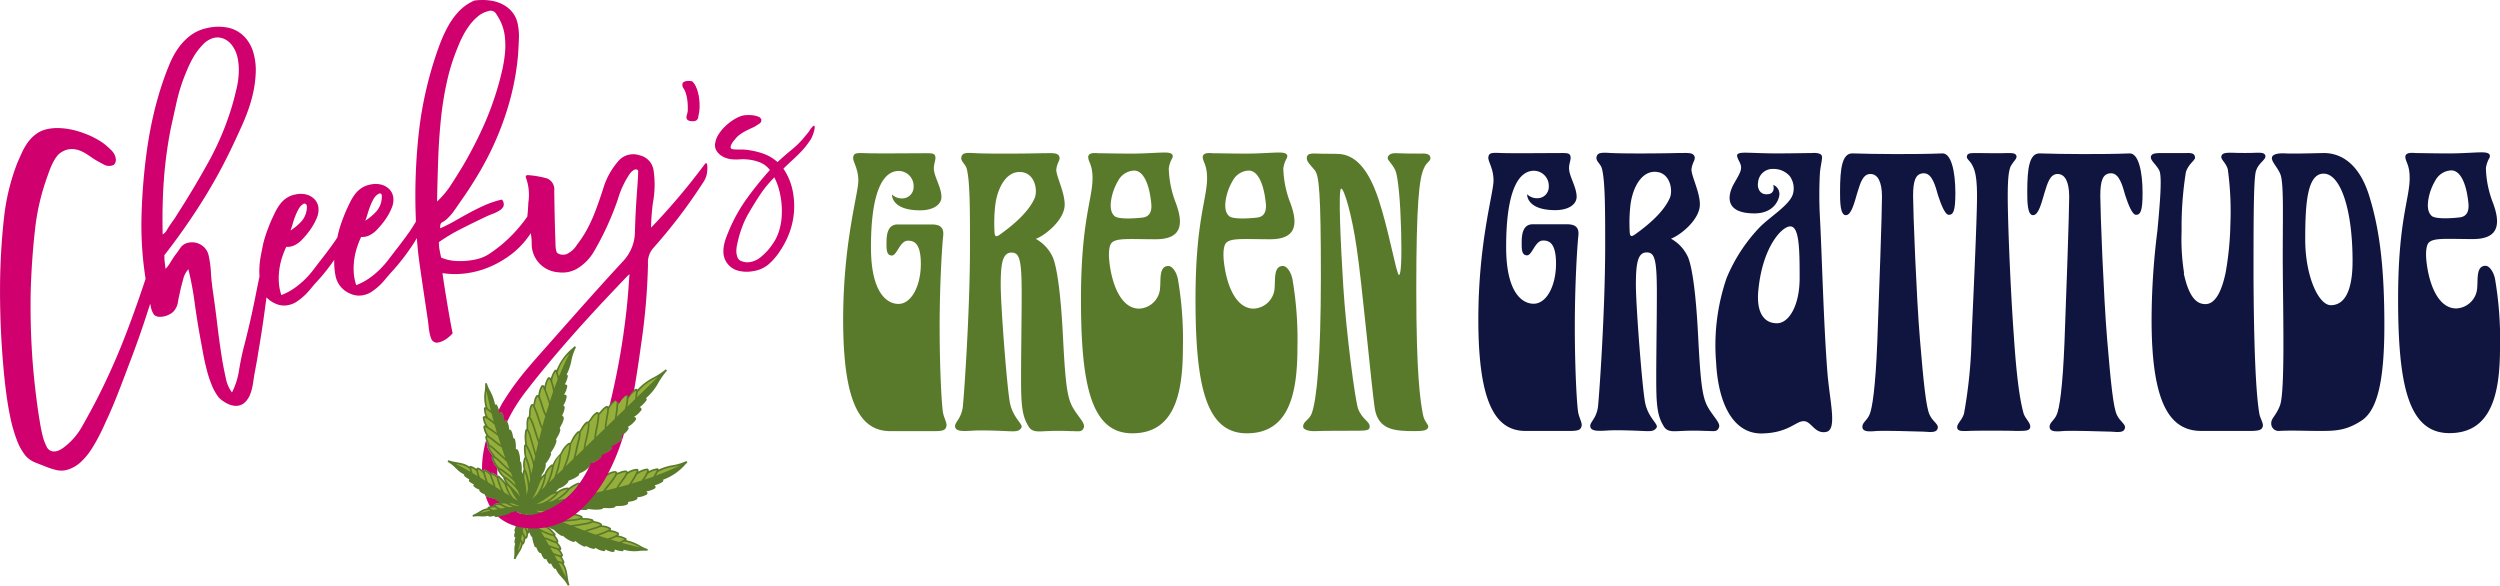
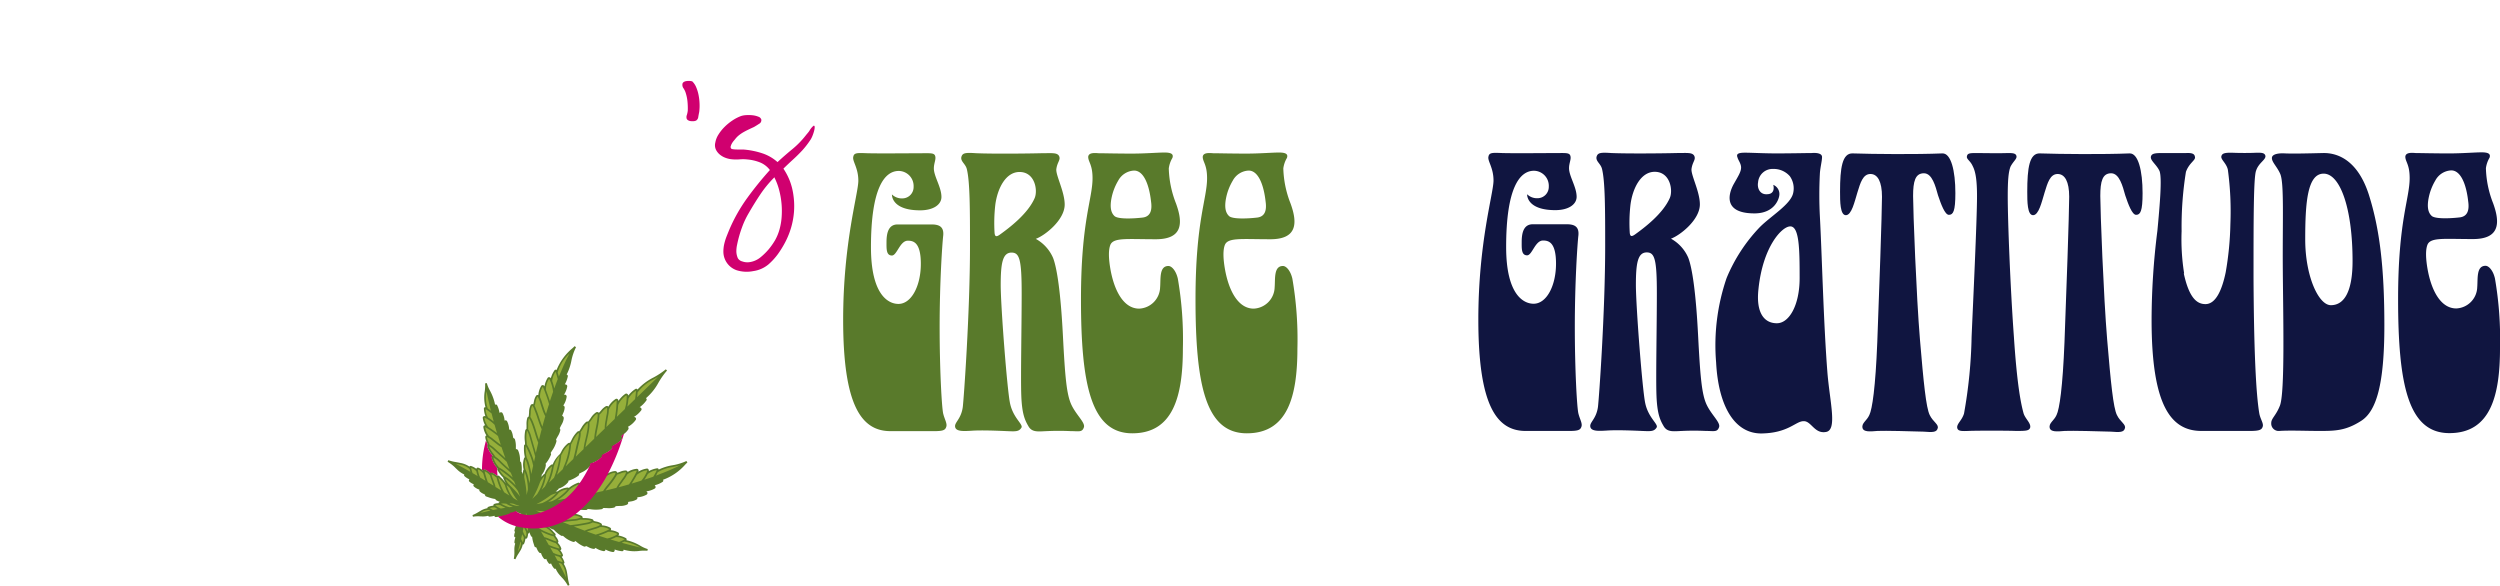
<svg xmlns="http://www.w3.org/2000/svg" id="Group_6390" data-name="Group 6390" width="473.883" height="111.039" viewBox="0 0 473.883 111.039">
  <defs>
    <clipPath id="clip-path">
      <rect id="Rectangle_706" data-name="Rectangle 706" width="473.883" height="111.039" fill="none" />
    </clipPath>
  </defs>
  <g id="Group_6390-2" data-name="Group 6390" clip-path="url(#clip-path)">
    <path id="Path_12699" data-name="Path 12699" d="M153.476,27.06c1.918.069,9.179,0,10.617,0s2.123-.068,2.261.617c.137.616-.274,1.3-.274,2.26,0,1.507,1.438,3.563,1.438,5.411,0,1.439-1.507,2.535-4.042,2.535-4.726,0-5.344-2.192-5.344-3.014a2.669,2.669,0,0,0,1.987.754,2.144,2.144,0,0,0,2.123-2.192,2.859,2.859,0,0,0-2.808-3.014c-2.672,0-5.275,3.151-5.275,14.453,0,9.043,3.288,10.755,5.206,10.755,2.466,0,4.247-3.425,4.247-7.6,0-4.11-1.438-4.384-2.466-4.384-1.507,0-2.055,2.808-3.014,2.808-1.1,0-1.027-1.3-1.027-2.534,0-2.192.617-3.357,2.123-3.357H165.6c1.37,0,2.4.342,2.261,2.055-.206,1.782-.685,9.111-.685,17.331s.411,15.481.685,16.508c.274,1.1.822,1.917.547,2.534-.205.616-.754.754-2.328.754h-8.22c-5.548,0-8.973-4.932-8.973-21.1,0-14.658,2.877-23.906,2.877-26.371s-1.165-3.7-.96-4.521c.137-.821.822-.752,2.672-.685" transform="translate(10.935 1.985)" fill="#597a2b" />
    <path id="Path_12700" data-name="Path 12700" d="M193.057,79.052c-.343.959-.96.685-2.535.685-1.575-.069-2.877-.069-4.453,0-1.643.069-2.808.274-3.493-.891s-1.232-2.328-1.37-5.754c-.137-3.357.069-13.014.069-19.454s-.411-7.741-1.918-7.741c-1.712,0-2.056,2.056-2.056,6.165,0,3.974,1.233,20.071,1.782,22.468.616,2.808,2.6,3.973,2.123,4.589-.48.754-1.165.686-2.809.617-1.575-.069-4.794-.206-6.644-.069-1.3.069-2.877.205-3.083-.685s1.1-1.438,1.438-3.768c.206-1.643,1.371-18.083,1.371-30.481,0-6.919,0-12.331-.617-14.728-.274-.959-1.165-1.37-1.027-2.192.206-.822.754-.891,2.809-.754,3.219.137,9.864.069,12.4,0,1.987,0,2.878-.137,3.288.48.411.754-.274,1.1-.479,2.466-.206,1.1,1.575,4.315,1.575,6.781,0,2.946-3.767,5.891-5.48,6.507a7.535,7.535,0,0,1,3.288,3.631c.755,1.986,1.439,6.644,1.851,14.59.41,7.877.685,11.3,1.643,13.288s2.672,3.357,2.329,4.248m-9.316-43.5c.616-1.438.069-4.932-2.877-4.932-2.6,0-4.179,3.083-4.59,6.233a30.252,30.252,0,0,0-.136,5.343c.068.617.274.823,1.027.275,1.712-1.233,5.275-3.9,6.576-6.918" transform="translate(12.386 1.983)" fill="#597a2b" />
    <path id="Path_12701" data-name="Path 12701" d="M210.2,64.056c0,9.11-1.85,16.1-9.59,16.1s-9.726-8.973-9.726-25.413c0-14.864,2.192-18.974,2.192-22.947,0-2.6-.822-3.083-.822-4.042.069-.822,1.165-.754,1.987-.685,1.027,0,3.493.068,6.3.068,2.467,0,4.932-.205,6.165-.205s1.782.274,1.507,1.027a5.231,5.231,0,0,0-.685,1.987,19.394,19.394,0,0,0,1.37,6.645c1.371,3.767,1.233,6.781-3.835,6.781-5.274,0-7.877-.342-8.562.96-.48,1.027-.343,2.876-.069,4.52.685,4.11,2.466,7.672,5.48,7.672a4.16,4.16,0,0,0,3.973-4.042c.136-1.575-.206-4.042,1.576-4.042.616,0,1.437.891,1.781,2.4a67.539,67.539,0,0,1,.959,13.219M196.633,35.767c-.205,1.232-.205,2.466.616,3.219.685.616,3.631.48,5.344.274,1.576-.205,1.781-1.575,1.576-3.014-.344-3.151-1.371-5.891-3.22-5.891a3.6,3.6,0,0,0-3.014,1.919,10.35,10.35,0,0,0-1.3,3.493" transform="translate(14.019 1.978)" fill="#597a2b" />
    <path id="Path_12702" data-name="Path 12702" d="M230.425,64.056c0,9.11-1.85,16.1-9.59,16.1s-9.726-8.973-9.726-25.413c0-14.864,2.192-18.974,2.192-22.947,0-2.6-.822-3.083-.822-4.042.069-.822,1.165-.754,1.987-.685,1.027,0,3.493.068,6.3.068,2.467,0,4.932-.205,6.165-.205s1.782.274,1.507,1.027a5.231,5.231,0,0,0-.685,1.987,19.394,19.394,0,0,0,1.37,6.645c1.371,3.767,1.233,6.781-3.835,6.781-5.274,0-7.877-.342-8.562.96-.48,1.027-.344,2.876-.069,4.52.685,4.11,2.466,7.672,5.48,7.672a4.16,4.16,0,0,0,3.973-4.042c.136-1.575-.206-4.042,1.576-4.042.616,0,1.437.891,1.781,2.4a67.538,67.538,0,0,1,.959,13.219M216.862,35.767c-.205,1.232-.205,2.466.616,3.219.685.616,3.631.48,5.344.274,1.576-.205,1.781-1.575,1.576-3.014-.344-3.151-1.371-5.891-3.22-5.891a3.6,3.6,0,0,0-3.014,1.919,10.35,10.35,0,0,0-1.3,3.493" transform="translate(15.504 1.978)" fill="#597a2b" />
-     <path id="Path_12703" data-name="Path 12703" d="M232.867,27.126c1.232.069,2.739,0,3.973.069,3.014.136,5.549,2.6,7.535,8.494,1.987,5.959,3.425,14.384,3.9,14.453.411,0,.549-3.219.411-8.494s-.547-10.069-1.1-11.37c-.752-1.508-1.575-1.919-1.438-2.4.069-.411.48-.89,1.645-.822,1.438.069,2.877.069,4.521.069,1.1-.069,1.848.069,1.917.754.137.685-.752.822-1.232,2.055-.891,1.918-1.439,6.713-1.439,22.947s.755,20.961,1.233,23.564c.274,1.645,1.165,1.986,1.027,2.534s-.685.754-2.466.754c-3.768,0-6.987-.137-7.672-4.315-.616-4.179-2.466-24.249-3.424-30.414-.891-6.233-2.4-11.371-2.947-11.234-.547.068-.136,9.8.411,18.563s2.261,21.714,2.809,23.152c.754,2.056,2.26,2.4,2.192,3.425,0,.547-.342.754-2.192.754-1.781,0-6.576,0-8.014.069-1.507.069-2.4-.342-2.4-.822-.069-1.027,1.165-1.233,1.645-2.6.891-2.466,1.712-10.069,1.712-25.893,0-15.891-.342-19.179-1.165-20.138-.752-.96-1.576-1.576-1.507-2.4.069-.754.822-.822,2.056-.754" transform="translate(16.901 1.987)" fill="#597a2b" />
    <path id="Path_12704" data-name="Path 12704" d="M265.64,27.028c1.918.069,9.179,0,10.617,0s2.123-.068,2.261.617c.137.616-.274,1.3-.274,2.26,0,1.507,1.438,3.563,1.438,5.411,0,1.439-1.507,2.535-4.042,2.535-4.726,0-5.344-2.192-5.344-3.014a2.668,2.668,0,0,0,1.987.754,2.144,2.144,0,0,0,2.123-2.192,2.859,2.859,0,0,0-2.808-3.014c-2.672,0-5.275,3.151-5.275,14.453,0,9.043,3.288,10.755,5.206,10.755,2.466,0,4.247-3.425,4.247-7.6,0-4.11-1.438-4.384-2.466-4.384-1.507,0-2.055,2.808-3.014,2.808-1.1,0-1.027-1.3-1.027-2.534,0-2.192.617-3.357,2.123-3.357h6.371c1.37,0,2.4.342,2.261,2.055-.206,1.782-.685,9.111-.685,17.331s.411,15.481.685,16.508c.274,1.1.822,1.917.547,2.534-.205.616-.754.754-2.328.754h-8.22c-5.548,0-8.973-4.932-8.973-21.1,0-14.658,2.877-23.906,2.877-26.371s-1.165-3.7-.96-4.521c.137-.821.822-.752,2.672-.685" transform="translate(19.172 1.982)" fill="#101540" />
    <path id="Path_12705" data-name="Path 12705" d="M305.221,79.02c-.344.959-.96.685-2.535.685-1.575-.069-2.877-.069-4.453,0-1.643.069-2.808.274-3.493-.891s-1.232-2.328-1.37-5.754c-.137-3.357.069-13.014.069-19.454s-.411-7.741-1.918-7.741c-1.712,0-2.056,2.056-2.056,6.165,0,3.974,1.233,20.071,1.782,22.468.616,2.808,2.6,3.973,2.123,4.589-.48.754-1.165.686-2.809.617-1.575-.069-4.794-.206-6.644-.069-1.3.069-2.877.205-3.083-.685s1.1-1.438,1.438-3.768c.206-1.643,1.371-18.083,1.371-30.481,0-6.919,0-12.331-.617-14.728-.274-.959-1.165-1.37-1.027-2.192.206-.822.754-.891,2.809-.754,3.219.137,9.864.069,12.4,0,1.987,0,2.878-.137,3.288.48.411.754-.274,1.1-.479,2.466-.206,1.1,1.575,4.315,1.575,6.781,0,2.946-3.767,5.891-5.48,6.507a7.535,7.535,0,0,1,3.288,3.631c.755,1.986,1.44,6.644,1.851,14.59.41,7.877.685,11.3,1.643,13.288s2.672,3.357,2.329,4.248m-9.316-43.5c.616-1.438.069-4.932-2.877-4.932-2.6,0-4.179,3.083-4.59,6.233a30.251,30.251,0,0,0-.136,5.343c.068.617.274.823,1.027.275,1.712-1.233,5.275-3.9,6.576-6.918" transform="translate(20.623 1.981)" fill="#101540" />
    <path id="Path_12706" data-name="Path 12706" d="M323.8,79.911c-2.124.342-2.74-2.123-4.179-2.055-1.506,0-2.877,2.26-8.014,2.328-5.206,0-8.151-5.411-8.563-13.494a39.209,39.209,0,0,1,1.987-15.96,31.067,31.067,0,0,1,6.3-9.659c2.123-2.123,5.754-4.247,6.3-6.37a3.994,3.994,0,0,0-.616-3.288,4.067,4.067,0,0,0-3.152-1.37A2.75,2.75,0,0,0,311,32.578c-.206,1.1.342,2.328,1.644,2.261,1.781,0,1.232-1.781,1.232-1.781a1.873,1.873,0,0,1,1.165,1.781c0,.752-.822,3.63-4.726,3.63-5.617,0-5.137-3.288-3.974-5.48.891-1.576,1.439-2.4,1.439-3.219,0-.755-.549-1.371-.685-1.918-.275-.685.205-.891,1.437-.891,1.165,0,3.563.137,5.96.137,2.672,0,5.686-.069,6.645-.069.822-.069,1.987,0,1.987.754s-.343,1.987-.411,3.151a79.3,79.3,0,0,0,0,8.083c.411,7.672.685,20.139,1.438,29.729.48,5.685,1.917,10.891-.342,11.165m-6.713-38.976c-1.576,0-5.206,3.835-6.027,11.918-.48,4.384,1.027,6.44,3.493,6.44,2.329,0,4.315-3.425,4.315-8.563,0-5.548-.068-9.8-1.781-9.8" transform="translate(22.25 1.98)" fill="#101540" />
    <path id="Path_12707" data-name="Path 12707" d="M327.329,27.089c4.042.136,11.987.205,16.988,0,1.643-.069,2.466,3.288,2.466,7.536,0,3.424-.411,4.109-1.233,4.109-.754,0-1.507-2.055-2.055-3.7-.48-1.712-1.1-4.178-2.672-4.178-1.643,0-2.055,1.507-2.055,4.315,0,2.74.616,19.043,1.3,27.194s1.165,12.947,1.85,14.316c.617,1.3,1.781,1.781,1.507,2.534-.205.754-.959.754-2.672.616-1.917-.068-7.466-.205-8.7-.136-1.506.136-2.671.205-2.877-.549-.205-.959.822-1.37,1.3-2.466.547-1.1,1.165-5.205,1.506-13.837.342-8.7.891-24.728.891-27.537,0-2.876-.822-4.315-2.192-4.315-1.438,0-1.918,1.712-2.466,3.494s-1.1,4.315-2.192,4.315-1.1-2.6-1.1-4.453c0-4.52.41-7.329,2.4-7.261" transform="translate(23.864 1.989)" fill="#101540" />
    <path id="Path_12708" data-name="Path 12708" d="M349.1,27.025c1.027,0,4.52.069,6.027,0,.891,0,1.576,0,1.712.549s-.547.959-1.1,1.986c-.41.959-.547,2.672-.547,5.686,0,4.52.48,17.125,1.165,26.577.616,9.384,1.37,12.878,1.85,14.59.342,1.027,1.438,1.85,1.232,2.672-.205.616-.89.616-2.739.616-1.781-.069-7.4-.069-8.973,0-1.507.069-2.056,0-2.124-.685,0-.754.891-1.3,1.3-2.6a91.382,91.382,0,0,0,1.438-14.523c.274-6.37,1.027-22.125,1.027-26.714,0-3.014-.274-4.659-.822-5.686-.411-.959-1.165-1.3-1.1-1.781.069-.616.48-.685,1.645-.685" transform="translate(25.382 1.985)" fill="#101540" />
    <path id="Path_12709" data-name="Path 12709" d="M360.387,27.089c4.042.136,11.987.205,16.988,0,1.643-.069,2.466,3.288,2.466,7.536,0,3.424-.411,4.109-1.233,4.109-.754,0-1.507-2.055-2.055-3.7-.48-1.712-1.1-4.178-2.672-4.178-1.643,0-2.055,1.507-2.055,4.315,0,2.74.616,19.043,1.3,27.194s1.165,12.947,1.85,14.316c.617,1.3,1.781,1.781,1.507,2.534-.205.754-.959.754-2.672.616-1.917-.068-7.466-.205-8.7-.136-1.506.136-2.671.205-2.877-.549-.205-.959.822-1.37,1.3-2.466.547-1.1,1.165-5.205,1.506-13.837.342-8.7.891-24.728.891-27.537,0-2.876-.822-4.315-2.192-4.315-1.438,0-1.918,1.712-2.466,3.494s-1.1,4.315-2.192,4.315-1.1-2.6-1.1-4.453c0-4.52.41-7.329,2.4-7.261" transform="translate(26.292 1.989)" fill="#101540" />
    <path id="Path_12710" data-name="Path 12710" d="M399.749,30.386c-.48,1.3-.48,9.315-.48,20.413.069,12.672.411,21.577,1.1,25.619.206,1.1.89,1.917.616,2.534-.205.616-.821.754-2.466.754H389.4c-5.823,0-9.453-4.864-9.453-21.03a136.229,136.229,0,0,1,1.1-16.919c.479-5.069.89-10,.41-11.3-.547-1.233-1.781-1.987-1.643-2.74.137-.616.822-.685,2.123-.685h4.521c1.3-.068,1.643.205,1.713.754.136.616-1.1,1.1-1.713,2.808a65.473,65.473,0,0,0-.822,11.235,40.922,40.922,0,0,0,.48,8.014h-.069c1.027,4.726,2.535,5.822,4.109,5.822,1.987,0,3.152-2.74,3.838-6.028a59.089,59.089,0,0,0,.89-9.179,58.976,58.976,0,0,0-.48-10.274c-.274-1.233-1.37-1.918-1.232-2.534s.753-.685,1.987-.685c1.232.068,3.629.068,4.725,0,.891,0,1.507,0,1.645.616.069.752-1.3,1.3-1.781,2.808" transform="translate(27.894 1.98)" fill="#101540" />
    <path id="Path_12711" data-name="Path 12711" d="M422.507,59.768c0,11.1-1.507,16.166-4.384,18.016s-4.864,1.918-7.809,1.918-5.616-.137-7.741,0a1.4,1.4,0,0,1-1.506-1.507c0-.891.89-1.371,1.643-3.288.96-2.467.617-16.508.549-25.756s.274-16.371-.48-18.152c-.616-1.438-1.712-2.328-1.576-3.151.137-.685,1.438-.822,2.467-.754,1.712.069,4.247,0,7.192-.069s6.644,1.507,8.7,7.877c2.056,6.508,2.946,13.769,2.946,24.865M411,30.93c-3.082,0-3.493,5.48-3.493,12.467s2.534,12.467,4.863,12.467c2.535,0,4.11-2.6,4.11-8.357,0-10.138-2.4-16.577-5.48-16.577" transform="translate(29.455 1.985)" fill="#101540" />
    <path id="Path_12712" data-name="Path 12712" d="M442.784,64.024c0,9.11-1.85,16.1-9.59,16.1s-9.726-8.973-9.726-25.413c0-14.864,2.192-18.974,2.192-22.947,0-2.6-.822-3.083-.822-4.042.068-.822,1.165-.754,1.987-.685,1.027,0,3.493.068,6.3.068,2.467,0,4.931-.205,6.165-.205s1.781.274,1.507,1.027a5.232,5.232,0,0,0-.685,1.987,19.393,19.393,0,0,0,1.37,6.645c1.37,3.767,1.233,6.781-3.835,6.781-5.274,0-7.877-.342-8.563.96-.479,1.027-.342,2.876-.068,4.52.684,4.11,2.465,7.672,5.479,7.672a4.16,4.16,0,0,0,3.973-4.042c.137-1.575-.205-4.042,1.576-4.042.616,0,1.438.891,1.781,2.4a67.516,67.516,0,0,1,.96,13.219M429.221,35.735c-.205,1.232-.205,2.466.616,3.219.685.616,3.63.48,5.344.274,1.576-.205,1.781-1.575,1.576-3.014-.343-3.151-1.371-5.891-3.22-5.891a3.6,3.6,0,0,0-3.014,1.919,10.35,10.35,0,0,0-1.3,3.493" transform="translate(31.1 1.975)" fill="#101540" />
-     <path id="Path_12713" data-name="Path 12713" d="M87.327,89.34a.261.261,0,0,1,.169-.2,2.13,2.13,0,0,1,.791-.138c0-.011,0-.021.006-.032a.355.355,0,0,1,.3-.2c.01,0,.127-.07.135-.07a9.115,9.115,0,0,1-.886-.349.327.327,0,0,1-.12-.258,5.563,5.563,0,0,1-1.328-.278c-.126-.043-.292-.09-.437-.137-.13-.04-.222-.1-.223-.231,0-.017,0-.034,0-.052l-.035-.018a9.983,9.983,0,0,0,.915,2.245,3.059,3.059,0,0,1,.708-.149.311.311,0,0,1,0-.141" transform="translate(6.295 6.418)" fill="#d0006f" />
    <path id="Path_12714" data-name="Path 12714" d="M85.441,83.385a.3.3,0,0,1,.3-.033,2.62,2.62,0,0,1,.947.741c.014-.017.084-.1.1-.109a.32.32,0,0,1,.307-.044,2.347,2.347,0,0,1,.718.465c.091.069.146.056.259.126a15.938,15.938,0,0,1-.1-1.592l-.02-.027A4.736,4.736,0,0,1,87,81.192a.375.375,0,0,1,.075-.409.259.259,0,0,1,.105-.057c-.052-.071-.1-.138-.146-.2a5.224,5.224,0,0,1-.861-1.442.37.37,0,0,1,.064-.4l.024-.019c-.061-.164-.127-.3-.191-.44a4.609,4.609,0,0,1-.192-.464,20.358,20.358,0,0,0-.764,5.6,2.522,2.522,0,0,1,.225.17.28.28,0,0,1,.1-.147" transform="translate(6.251 5.711)" fill="#d0006f" />
    <path id="Path_12715" data-name="Path 12715" d="M124.491,83.158,124.3,82.9a9.984,9.984,0,0,1-2.617.8,9.65,9.65,0,0,0-2.632.82.24.24,0,0,0-.054-.145.3.3,0,0,0-.321-.083,4.976,4.976,0,0,0-1.49.516.46.46,0,0,0-.1-.365.318.318,0,0,0-.3-.111,4.414,4.414,0,0,0-1.593.581l.012-.029a.35.35,0,0,0-.388-.5,3.823,3.823,0,0,0-1.65.59.332.332,0,0,0-.061-.134.4.4,0,0,0-.353-.146,2.937,2.937,0,0,0-1.034.246,4.728,4.728,0,0,1-.529.182.345.345,0,0,0-.082-.178.451.451,0,0,0-.416-.137,2.959,2.959,0,0,0-1.138.366c-.193.1-.408.205-.732.333a.458.458,0,0,0-.4-.111,3.455,3.455,0,0,0-1.121.435c-.188.1-.394.21-.64.316a.458.458,0,0,0-.38-.083,5.513,5.513,0,0,0-1.76.783l-.427.243a.361.361,0,0,0-.386-.054l-.061.028a6.033,6.033,0,0,0-1.625.933.442.442,0,0,0-.28-.067,3.606,3.606,0,0,0-1.861.742.333.333,0,0,0-.185-.013c-.034.008-.105.025-.2.049.225-.175.423-.345.487-.4a.34.34,0,0,0,.1-.18,3.857,3.857,0,0,0,1.752-1.158.4.4,0,0,0,.1-.334,6.362,6.362,0,0,0,1.848-.915.373.373,0,0,0,.177-.407v0c.159-.085.3-.158.424-.223A4.565,4.565,0,0,0,106,83.9a.453.453,0,0,0,.131-.424c.189-.1.357-.181.508-.259a5.279,5.279,0,0,0,1.62-1.037.443.443,0,0,0,.145-.381c.243-.165.466-.294.67-.411a3.991,3.991,0,0,0,1.087-.8.458.458,0,0,0,.117-.418c.3-.231.531-.377.732-.506a3.394,3.394,0,0,0,1.006-.877.462.462,0,0,0,.1-.448.353.353,0,0,0-.128-.159,5.857,5.857,0,0,1,.463-.4,3.3,3.3,0,0,0,.814-.849.406.406,0,0,0,.048-.391.3.3,0,0,0-.1-.121,4.365,4.365,0,0,0,1.465-1.283.364.364,0,0,0,.058-.371.377.377,0,0,0-.343-.209l-.052,0a4.961,4.961,0,0,0,1.4-1.268.325.325,0,0,0,.038-.328.482.482,0,0,0-.335-.26,5.335,5.335,0,0,0,1.241-1.241.311.311,0,0,0,.068-.342.248.248,0,0,0-.126-.119,10.438,10.438,0,0,0,2.406-3,14.591,14.591,0,0,1,1.6-2.249l-.228-.234a14.5,14.5,0,0,1-2.3,1.53,10.45,10.45,0,0,0-3.072,2.313.267.267,0,0,0-.115-.13.315.315,0,0,0-.346.058,5.335,5.335,0,0,0-1.276,1.2.482.482,0,0,0-.251-.342.325.325,0,0,0-.328.028,5.015,5.015,0,0,0-1.31,1.359l0-.053a.376.376,0,0,0-.2-.35.365.365,0,0,0-.374.046A4.343,4.343,0,0,0,109.51,72.6a.334.334,0,0,0-.12-.1.406.406,0,0,0-.393.036,3.3,3.3,0,0,0-.872.789,5.962,5.962,0,0,1-.41.449.339.339,0,0,0-.155-.132.463.463,0,0,0-.45.085,3.433,3.433,0,0,0-.908.978c-.135.2-.287.419-.527.717a.455.455,0,0,0-.421.1,4,4,0,0,0-.837,1.063c-.122.2-.258.42-.432.657a.44.44,0,0,0-.385.134,5.29,5.29,0,0,0-1.086,1.585c-.08.148-.17.315-.273.5a.456.456,0,0,0-.428.12,4.582,4.582,0,0,0-1.233,1.573c-.07.125-.148.261-.236.415h0a5.316,5.316,0,0,0-1.384,1.984.4.4,0,0,0-.336.089,3.849,3.849,0,0,0-1.211,1.715.326.326,0,0,0-.184.1c-.061.062-.237.254-.419.476.027-.09.046-.161.055-.2a.323.323,0,0,0-.008-.187,3.592,3.592,0,0,0,.8-1.837.437.437,0,0,0-.057-.282,6.055,6.055,0,0,0,.98-1.592l.031-.064a.362.362,0,0,0-.042-.389l.257-.422a5.468,5.468,0,0,0,.834-1.734.45.45,0,0,0-.07-.381c.114-.242.23-.445.335-.63a3.486,3.486,0,0,0,.469-1.107.46.46,0,0,0-.1-.4,7.582,7.582,0,0,1,.355-.721,2.962,2.962,0,0,0,.4-1.127.474.474,0,0,0-.123-.421.343.343,0,0,0-.176-.085,5,5,0,0,1,.2-.526,2.893,2.893,0,0,0,.277-1.024.4.4,0,0,0-.135-.357.324.324,0,0,0-.132-.065,3.829,3.829,0,0,0,.641-1.632.369.369,0,0,0-.112-.349.364.364,0,0,0-.371-.053l-.03.01a4.425,4.425,0,0,0,.628-1.575.319.319,0,0,0-.1-.3.464.464,0,0,0-.363-.107,4.968,4.968,0,0,0,.561-1.474.3.3,0,0,0-.073-.322.237.237,0,0,0-.143-.059,9.711,9.711,0,0,0,.9-2.605,9.93,9.93,0,0,1,.882-2.591l-.257-.2c-.109.108-.242.233-.388.371a10.281,10.281,0,0,0-3.038,4.154.25.25,0,0,0-.142-.068.3.3,0,0,0-.284.169,4.658,4.658,0,0,0-.662,1.45.461.461,0,0,0-.34-.194.3.3,0,0,0-.275.148,4.261,4.261,0,0,0-.589,1.6l-.009-.018a.367.367,0,0,0-.319-.232.349.349,0,0,0-.309.19,3.846,3.846,0,0,0-.53,1.719.324.324,0,0,0-.145-.035.367.367,0,0,0-.311.19,2.91,2.91,0,0,0-.385,1.07c-.033.161-.067.326-.121.509a.338.338,0,0,0-.2-.044.418.418,0,0,0-.327.273,3.158,3.158,0,0,0-.266,1.269c-.012.227-.025.482-.072.833a.406.406,0,0,0-.277.286,4.067,4.067,0,0,0-.133,1.3c0,.23,0,.479-.014.761a.411.411,0,0,0-.231.3,6.6,6.6,0,0,0-.06,2.159l.025.459a.339.339,0,0,0-.2.321v.088a7.386,7.386,0,0,0,.165,2.028.416.416,0,0,0-.166.225,4.126,4.126,0,0,0-.067,2.119.315.315,0,0,0-.085.17c-.018.1-.061.4-.09.693-.043-.143-.081-.262-.1-.316a.3.3,0,0,0-.1-.144,5.377,5.377,0,0,0-.086-1.663.358.358,0,0,0-.207-.278c-.006-.1-.012-.2-.016-.288a4.4,4.4,0,0,0-.349-1.775.4.4,0,0,0-.319-.276.261.261,0,0,0-.119.015c0-.123,0-.236-.005-.34a4.775,4.775,0,0,0-.159-1.481.4.4,0,0,0-.29-.291l-.028,0c-.045-.166-.073-.315-.1-.459a2.809,2.809,0,0,0-.3-.941.374.374,0,0,0-.294-.213.362.362,0,0,0-.1.011,3.693,3.693,0,0,0-.376-1.553.346.346,0,0,0-.279-.21.31.31,0,0,0-.208.06,3.639,3.639,0,0,0-.381-1.406.314.314,0,0,0-.254-.179.438.438,0,0,0-.332.116,4.414,4.414,0,0,0-.423-1.391.29.29,0,0,0-.248-.205.248.248,0,0,0-.165.052,9.189,9.189,0,0,0-.992-2.713,6,6,0,0,1-.574-1.39l-.321.048a8,8,0,0,1-.068,1.455,7.249,7.249,0,0,0,.135,3.069.248.248,0,0,0-.184.031.286.286,0,0,0-.115.3A5.1,5.1,0,0,0,86.2,74.4a.44.44,0,0,0-.377.054.294.294,0,0,0-.12.275,3.853,3.853,0,0,0,.456,1.408.3.3,0,0,0-.224.052.317.317,0,0,0-.114.318,3.9,3.9,0,0,0,.575,1.54.315.315,0,0,0-.091.045.344.344,0,0,0-.119.331,2.893,2.893,0,0,0,.3.976c.063.137.129.277.189.441a.162.162,0,0,0-.024.02.366.366,0,0,0-.067.4,5.22,5.22,0,0,0,.852,1.446c.045.063.094.131.145.2a.273.273,0,0,0-.105.056.377.377,0,0,0-.077.409,4.729,4.729,0,0,0,.933,1.724l.147.2a.352.352,0,0,0,.028.347,5.809,5.809,0,0,0,1.084,1.4.3.3,0,0,0,.02.176,8.487,8.487,0,0,0,.445.873l-.014.006a5.346,5.346,0,0,0-.88-1.032c-.1-.094-.2-.194-.307-.307a.305.305,0,0,0-.351-.064.277.277,0,0,0-.045.027c-.12-.075-.217-.15-.311-.222a2.066,2.066,0,0,0-.677-.385.322.322,0,0,0-.307.043.225.225,0,0,0-.041.039,2.891,2.891,0,0,0-1-.675.3.3,0,0,0-.3.031.28.28,0,0,0-.1.147,2.733,2.733,0,0,0-.862-.535.266.266,0,0,0-.255.04.37.37,0,0,0-.129.174,3.1,3.1,0,0,0-.954-.524.265.265,0,0,0-.284.029.244.244,0,0,0-.059.075,4.38,4.38,0,0,0-1.721-.695c-.246-.053-.495-.1-.744-.145a8.979,8.979,0,0,1-1.543-.376l-.133.3a6.889,6.889,0,0,1,1.525,1.2l.184.172a4.983,4.983,0,0,0,1.456,1.044.248.248,0,0,0-.034.077.27.27,0,0,0,.107.262,3.332,3.332,0,0,0,.9.572.383.383,0,0,0-.1.186.243.243,0,0,0,.083.239,2.754,2.754,0,0,0,.859.515.261.261,0,0,0-.087.148.292.292,0,0,0,.1.279,2.8,2.8,0,0,0,1.044.591.327.327,0,0,0-.016.054.3.3,0,0,0,.1.29,2.071,2.071,0,0,0,.646.435c.106.053.215.105.333.178,0,.016,0,.034,0,.052a.3.3,0,0,0,.213.283c.145.048.279.1.4.138A5.68,5.68,0,0,0,88.1,90.1a.265.265,0,0,0,.134.219,5.481,5.481,0,0,0,.789.352l-.027,0-.044,0a.287.287,0,0,0-.261.192.171.171,0,0,0-.006.032,2.116,2.116,0,0,0-.792.135.261.261,0,0,0-.17.194.306.306,0,0,0,0,.14,3.163,3.163,0,0,0-.947.217.253.253,0,0,0-.188.205.209.209,0,0,0,0,.058,3.6,3.6,0,0,0-1.268.476c-.146.082-.294.167-.44.254a6.758,6.758,0,0,1-1.124.57l.09.313a5.235,5.235,0,0,1,1.359-.068l.266.009a3.779,3.779,0,0,0,1.263-.123.192.192,0,0,0,.017.047.242.242,0,0,0,.244.113,3.5,3.5,0,0,0,.916-.162.3.3,0,0,0,.038.126.238.238,0,0,0,.217.119,2.218,2.218,0,0,0,.774-.147l.013.021a.277.277,0,0,0,.3.1l.1-.025a4.413,4.413,0,0,0,1.217-.428.237.237,0,0,0,.1,0l.13-.02a2.452,2.452,0,0,0,1.155-.416l.147-.112a3.444,3.444,0,0,0,.869.422c.083.017.055.269.141.2-.1.138-.224-.028-.32.1l-.106.141a2.391,2.391,0,0,0-.451,1.143l-.025.128a.255.255,0,0,0,0,.094,4.456,4.456,0,0,0-.464,1.2l-.028.1a.276.276,0,0,0,.09.3l.021.013a2.209,2.209,0,0,0-.171.77.24.24,0,0,0,.112.22.3.3,0,0,0,.126.041,3.449,3.449,0,0,0-.19.911.238.238,0,0,0,.105.246.151.151,0,0,0,.047.019,3.769,3.769,0,0,0-.163,1.258v.267a5.288,5.288,0,0,1-.108,1.356l.31.1a6.518,6.518,0,0,1,.6-1.1c.09-.146.181-.291.267-.436a3.623,3.623,0,0,0,.515-1.253.205.205,0,0,0,.057,0,.255.255,0,0,0,.211-.181,3.185,3.185,0,0,0,.245-.94.283.283,0,0,0,.141.006.251.251,0,0,0,.2-.162,2.131,2.131,0,0,0,.16-.789.168.168,0,0,0,.032-.005.288.288,0,0,0,.2-.255l0-.041a.272.272,0,0,1,0-.031,5.519,5.519,0,0,0,.327.8.268.268,0,0,0,.214.138,5.718,5.718,0,0,0,.3,1.347c.041.128.082.262.126.409a.3.3,0,0,0,.278.221.407.407,0,0,0,.052,0c.069.121.119.231.169.338a2.042,2.042,0,0,0,.413.658.325.325,0,0,0,.288.106.487.487,0,0,0,.054-.016,2.818,2.818,0,0,0,.559,1.063.287.287,0,0,0,.275.113.277.277,0,0,0,.152-.084,2.755,2.755,0,0,0,.488.875.251.251,0,0,0,.237.089.364.364,0,0,0,.189-.092,3.356,3.356,0,0,0,.544.92.264.264,0,0,0,.258.114.258.258,0,0,0,.078-.03,4.992,4.992,0,0,0,1,1.487l.164.187a6.892,6.892,0,0,1,1.15,1.561l.3-.122a9.016,9.016,0,0,1-.328-1.555c-.038-.25-.076-.5-.122-.746a4.386,4.386,0,0,0-.642-1.742.236.236,0,0,0,.077-.056.267.267,0,0,0,.039-.283,3.154,3.154,0,0,0-.495-.97.378.378,0,0,0,.177-.122.268.268,0,0,0,.047-.255,2.724,2.724,0,0,0-.508-.877.285.285,0,0,0,.149-.094.3.3,0,0,0,.041-.3,2.878,2.878,0,0,0-.645-1.019c.016-.015.03-.028.041-.04a.33.33,0,0,0,.053-.308,2.1,2.1,0,0,0-.365-.687,3.544,3.544,0,0,1-.213-.318.38.38,0,0,0,.028-.044.306.306,0,0,0-.055-.354c-.107-.111-.2-.216-.3-.315a5.354,5.354,0,0,0-1-.911l.005-.015a8.511,8.511,0,0,0,.859.471.308.308,0,0,0,.176.027,5.869,5.869,0,0,0,1.37,1.128.348.348,0,0,0,.345.036l.2.154a4.717,4.717,0,0,0,1.694.984.374.374,0,0,0,.411-.064.265.265,0,0,0,.059-.1c.071.055.136.105.2.151a5.2,5.2,0,0,0,1.418.9.368.368,0,0,0,.4-.054.226.226,0,0,0,.02-.023c.163.064.3.134.436.2a2.867,2.867,0,0,0,.966.335.344.344,0,0,0,.334-.108.308.308,0,0,0,.048-.09,3.894,3.894,0,0,0,1.521.622.315.315,0,0,0,.321-.1.3.3,0,0,0,.061-.209,3.867,3.867,0,0,0,1.392.485.291.291,0,0,0,.279-.113.437.437,0,0,0,.064-.372,5.1,5.1,0,0,0,1.362.327.284.284,0,0,0,.3-.106.244.244,0,0,0,.038-.181,7.254,7.254,0,0,0,3.063.228,7.9,7.9,0,0,1,1.458-.021l.058-.321a6.059,6.059,0,0,1-1.372-.614,9.135,9.135,0,0,0-2.68-1.075.265.265,0,0,0,.056-.165.294.294,0,0,0-.2-.254,4.458,4.458,0,0,0-1.377-.465.437.437,0,0,0,.125-.327.313.313,0,0,0-.171-.26,3.734,3.734,0,0,0-1.394-.423.31.31,0,0,0,.067-.208.346.346,0,0,0-.2-.284,3.693,3.693,0,0,0-1.543-.424.325.325,0,0,0,.014-.1.376.376,0,0,0-.2-.3,2.782,2.782,0,0,0-.932-.332c-.145-.032-.291-.063-.455-.114l0-.029a.391.391,0,0,0-.283-.3,4.767,4.767,0,0,0-1.474-.2c-.1,0-.216-.01-.34-.017a.243.243,0,0,0,.019-.118.4.4,0,0,0-.266-.326,4.385,4.385,0,0,0-1.764-.4l-.287-.026a.363.363,0,0,0-.271-.215,5.384,5.384,0,0,0-1.661-.136.305.305,0,0,0-.138-.105c-.055-.021-.174-.063-.316-.111.3-.019.591-.054.7-.069a.332.332,0,0,0,.173-.081,4.128,4.128,0,0,0,2.12,0,.42.42,0,0,0,.23-.161,7.383,7.383,0,0,0,2.026.228l.085,0a.342.342,0,0,0,.326-.188l.458.039a6.615,6.615,0,0,0,2.161.005.409.409,0,0,0,.306-.221c.281-.009.531,0,.76.009a4.078,4.078,0,0,0,1.305-.093.4.4,0,0,0,.293-.268c.353-.035.609-.041.835-.046a3.134,3.134,0,0,0,1.276-.228.413.413,0,0,0,.282-.318.323.323,0,0,0-.04-.2c.186-.048.352-.077.515-.105a2.9,2.9,0,0,0,1.08-.353.366.366,0,0,0,.2-.3.319.319,0,0,0-.031-.147,3.869,3.869,0,0,0,1.735-.478.349.349,0,0,0,.2-.3.365.365,0,0,0-.222-.324l-.018-.011a4.273,4.273,0,0,0,1.619-.54.3.3,0,0,0,.157-.271.457.457,0,0,0-.184-.346,4.705,4.705,0,0,0,1.472-.617.3.3,0,0,0,.175-.279.243.243,0,0,0-.063-.144,10.3,10.3,0,0,0,4.245-2.91c.142-.143.271-.271.382-.377" transform="translate(5.805 4.489)" fill="#597a2b" />
    <path id="Path_12716" data-name="Path 12716" d="M93.78,93a3.306,3.306,0,0,0,.231,1.055c.061.186.123.34.174.459a1.731,1.731,0,0,0-.076-.927l-.053-.146a7.493,7.493,0,0,1-.253-.8.411.411,0,0,0-.012-.049c-.01.068,0,.084-.011.152m-.294,1.739a4.787,4.787,0,0,0,.347,1.025c.1.23.205.438.286.584a3.274,3.274,0,0,0,0-1.069.315.315,0,0,1-.049-.044,3.382,3.382,0,0,1-.366-.827c-.032-.1-.068-.216-.1-.34-.035.223-.074.447-.113.671m-.3,1.614a3.589,3.589,0,0,0,.236.564,2.927,2.927,0,0,0,.326.52,1.508,1.508,0,0,0,.071-.925l-.009-.043c-.083-.153-.181-.352-.277-.572-.057-.127-.119-.274-.178-.429-.053.3-.111.591-.17.887m-.324,1.478a6.292,6.292,0,0,0,.331.63,2.039,2.039,0,0,0,.164-1.007,4.254,4.254,0,0,1-.224-.388c-.024-.044-.044-.09-.067-.135-.063.294-.13.593-.2.9m-.119.494c-.148.589-.317,1.216-.509,1.9.05-.082.1-.162.147-.242A2.685,2.685,0,0,0,92.87,98.3c-.044-.072-.085-.149-.126-.229M87.793,75.89a6.561,6.561,0,0,0-.8-.676,5.86,5.86,0,0,0-.94-.581.168.168,0,0,0-.142-.015,3.434,3.434,0,0,0,.757,1.743c.226.144.495.322.775.52.308.215.61.435.863.63-.16-.523-.312-1.042-.461-1.564l-.006-.005c-.015-.017-.032-.034-.048-.052m21.553,20.342c-.234.112-.525.238-.838.364-.331.13-.669.252-.964.347.551.187,1.1.366,1.651.541a5.141,5.141,0,0,0,.926-.279,4.411,4.411,0,0,0,.917-.476c.067-.048.075-.1.072-.113a3.237,3.237,0,0,0-1.764-.384m-7.19-3.182a.357.357,0,0,1-.094.071,8.026,8.026,0,0,1-1.566.428,11.8,11.8,0,0,1-1.271.181c.3.127.61.257.915.383.364-.027.829-.084,1.28-.14.47-.059,1.012-.126,1.494-.159a3.506,3.506,0,0,0,1.283-.324.16.16,0,0,0-.058-.036,4.091,4.091,0,0,0-1.66-.376l-.322-.029M93.94,82.186l.014.021a8.145,8.145,0,0,1,.566,1.662,14.167,14.167,0,0,1,.284,1.4l.026-.122q.156-.72.317-1.449a10.366,10.366,0,0,0-.637-2.081,12.934,12.934,0,0,0-.759-1.631.077.077,0,0,0-.031-.034l.021.107a6.97,6.97,0,0,0,.2,2.126m-5.226,2.22a5.229,5.229,0,0,0,1.038,1.338.373.373,0,0,1,.1.024,6.3,6.3,0,0,1,1.2.9c.3.265.564.524.794.773q-.147-.37-.292-.745a11.331,11.331,0,0,0-1.532-1.366,12.872,12.872,0,0,0-1.316-.922m4.84.44a5.66,5.66,0,0,0-.075,1.083c.028.164.059.333.089.5.108.591.22,1.2.289,1.885.033.32.055.634.062.947q.122-.541.238-1.068a10.213,10.213,0,0,0-.6-3.349M83.4,84.1a7.616,7.616,0,0,0,.271.994c.317.181.635.369.961.561-.039-.105-.077-.219-.111-.335a5.29,5.29,0,0,1-.133-.554A2.128,2.128,0,0,0,83.4,84.1m4.827,1.832a3.477,3.477,0,0,1-.381-.266,1.756,1.756,0,0,0-.58-.334,3.361,3.361,0,0,0,.254.873c.041.105.083.21.12.318s.07.194.105.29a4.542,4.542,0,0,1,.273.91l1.078.667a11.239,11.239,0,0,1-.447-1.039,8.043,8.043,0,0,1-.422-1.409v-.009M84.7,84.642a4.263,4.263,0,0,0,.136.582,3.783,3.783,0,0,0,.28.716c.328.2.66.4,1,.6-.073-.209-.151-.451-.228-.7s-.134-.465-.182-.654a2.283,2.283,0,0,0-1.018-.8.16.16,0,0,0-.009.062c0,.054.01.115.019.184l0,0Zm23.122,10.686a4.764,4.764,0,0,1-.969.368q-.176.05-.348.106c-.155.05-.311.1-.468.142-.238.069-.47.134-.692.222.565.207,1.115.4,1.662.593a13.159,13.159,0,0,0,1.379-.466c.323-.129.627-.262.86-.376v-.005h.013a3.662,3.662,0,0,0,.325-.177,3.035,3.035,0,0,0-1.76-.406M89.106,86.476c-.085-.087-.175-.177-.272-.272s-.2-.2-.31-.31c.053.188.2.719.436,1.339a7.546,7.546,0,0,0,.727,1.519c.323.2.647.4.969.6A7.145,7.145,0,0,1,90.2,88.5a5.835,5.835,0,0,1-.4-1.1,4.066,4.066,0,0,0-.692-.92m-2.32-6.455a.157.157,0,0,0,.008.028,4.907,4.907,0,0,0,.809,1.364c.118.165.255.355.415.581L88.013,82a4.8,4.8,0,0,1,.968.805c.342.359.752.73,1.141,1.08l.211.188c.116.1.23.2.336.3-.176-.469-.351-.936-.523-1.405-.29-.288-.712-.676-1.124-1.052l-.453-.411-.894-.817a4.272,4.272,0,0,0-.885-.663l-.005,0m4.672,8.1c.2.2.4.418.6.649q.335.382.624.774c-.136-.349-.276-.7-.413-1.05a8.123,8.123,0,0,0-1.424-1.58,9.1,9.1,0,0,0-.937-.742l-.011.01a4.836,4.836,0,0,0,.512.892c.13.131.265.263.4.4.213.209.428.423.647.648m6.134-2.685a.32.32,0,0,1,.018.092,8.889,8.889,0,0,1-.856,2.732l.616-.6a10.97,10.97,0,0,0,1.346-3.73l-.026-.009c.013-.033.023-.067.035-.1V83.8a.089.089,0,0,0-.017.01,3.516,3.516,0,0,0-1.119,1.625m-7.465,1.941a6,6,0,0,0,.367.989,5.538,5.538,0,0,0,.931,1.456.291.291,0,0,1,.026.026c.15.094.3.187.452.282l.343.211a8.208,8.208,0,0,1-.518-.69,14.988,14.988,0,0,1-.78-1.336c-.068-.128-.135-.252-.2-.372a3.252,3.252,0,0,0-.619-.565M99.869,92.5a5.6,5.6,0,0,0-.975-.235c-.158,0-.319.01-.485.017-.526.018-1.121.041-1.764.009-.341-.017-.674-.049-1-.1l1.049.452,0,0a7.065,7.065,0,0,0,2.084.083,6.782,6.782,0,0,0,1.093-.184ZM87.6,82.137c0,.012.005.026.01.041A4.474,4.474,0,0,0,88.5,83.8l.176.244a.346.346,0,0,1,.128.036,11.419,11.419,0,0,1,1.431.988c.409.318.756.605,1.036.862-.115-.294-.228-.59-.34-.886-.222-.21-.506-.463-.808-.732l-.211-.188c-.4-.354-.81-.733-1.161-1.1a5.073,5.073,0,0,0-1.143-.892m9.67,3.54a5.836,5.836,0,0,0-.746.966c-.079.189-.157.383-.237.583a16.777,16.777,0,0,1-1.313,2.757l.918-.891a9.791,9.791,0,0,0,1.378-3.415m-11.255-.6c.046.193.111.424.186.673.13.428.264.824.368,1.075l.177.109c.3.184.591.367.889.549-.052-.186-.12-.367-.191-.555-.038-.1-.074-.2-.108-.3s-.077-.205-.116-.307a4.039,4.039,0,0,1-.239-.754,2.3,2.3,0,0,0-1.034-.818c.014.082.035.186.063.3l.011.018Zm20.432,9.364a3.376,3.376,0,0,1-1.077.366c-.578.112-1.18.218-1.7.3-.289.044-.566.084-.818.115q1.026.4,2.056.788a5.476,5.476,0,0,1,1.037-.376c.151-.043.3-.087.455-.137.118-.039.236-.074.356-.111a3.653,3.653,0,0,0,1.078-.444.142.142,0,0,0,.041-.038c-.005,0-.017-.012-.041-.025a2.5,2.5,0,0,0-.835-.294,5.034,5.034,0,0,1-.555-.144m-20.4-18.065a3.481,3.481,0,0,0,.757,1.72,5.813,5.813,0,0,1,.868.615c.112.09.224.18.339.266s.234.181.35.274c.22.174.432.342.657.487q-.282-.849-.539-1.67c-.28-.236-.741-.582-1.219-.917a13.031,13.031,0,0,0-1.2-.768l-.013-.008m1.888,15.241a2.018,2.018,0,0,0-1.01.132,6.511,6.511,0,0,0,.618.351c.309-.064.61-.122.9-.177-.044-.024-.088-.045-.132-.07-.114-.063-.253-.147-.381-.236M104.076,93.9a4.248,4.248,0,0,1-1.141.239c-.472.033-1.011.1-1.477.157-.227.029-.457.057-.676.083.474.2.949.39,1.427.579.369-.031.881-.1,1.416-.179.514-.081,1.113-.186,1.684-.3a3.177,3.177,0,0,0,.962-.318c.02,0,0-.018-.042-.033a4.483,4.483,0,0,0-1.386-.188c-.213-.01-.463-.02-.766-.038Zm9.134-22.9a8.941,8.941,0,0,1-.217,1.5l1.472-1.428a12.6,12.6,0,0,0,.162-1.349l-.005,0,.006-.012c0-.082.009-.161.012-.239v0a4.013,4.013,0,0,0-1.43,1.537m1.739-1.195c-.018.277-.05.57-.1.89l3.984-3.864c-.222.133-.447.263-.669.393a8.732,8.732,0,0,0-3.219,2.582M83.108,84.318a3.565,3.565,0,0,0-1.814-.831c-.24-.053-.488-.1-.733-.143l-.1-.017c.9.469,1.826.973,2.79,1.522-.056-.184-.1-.357-.141-.524l-.006-.008m7.025,6.6a3.3,3.3,0,0,0-1.069-.035c.143.085.349.194.575.3a4.676,4.676,0,0,0,1.015.377c.224-.031.448-.062.672-.091-.122-.039-.236-.076-.337-.113a3.37,3.37,0,0,1-.813-.39.22.22,0,0,1-.044-.052M100.278,92.7a.271.271,0,0,1-.078.063,4.967,4.967,0,0,1-1.39.282,8.718,8.718,0,0,1-1.091.04c.259.109.516.221.774.33a8.713,8.713,0,0,0,1.941-.189,7.628,7.628,0,0,0,1.48-.4,5.339,5.339,0,0,0-1.636-.123m14.532-7.28c-.113.214-.247.456-.4.715-.189.323-.4.657-.591.942.6-.178,1.216-.365,1.844-.565a6.181,6.181,0,0,0,1.085-1.81.153.153,0,0,0-.014-.151,4.015,4.015,0,0,0-1.928.868M107.7,74.037a1.547,1.547,0,0,1,0,.41c-.028.2-.059.448-.092.718-.06.5-.16.991-.255,1.468-.106.525-.214,1.064-.272,1.609l1.634-1.584a6.746,6.746,0,0,1,.151-1.468c.028-.161.056-.323.082-.486s.058-.34.09-.511a5.026,5.026,0,0,0,.132-1.4c-.009-.07-.021-.1-.031-.1a.127.127,0,0,0-.076.026,2.979,2.979,0,0,0-.791.719,5.494,5.494,0,0,1-.568.6m-8.944-6.392a9.515,9.515,0,0,1,.4,1.4c.189-.527.384-1.065.591-1.613.02-.048.041-.1.062-.144-.117-.479-.229-.874-.346-1.223h0v0c-.019-.059-.04-.117-.06-.173a3.391,3.391,0,0,0-.649,1.757m18.123,17.609a7.527,7.527,0,0,1-.653,1.084c.508-.165,1.025-.337,1.556-.516l.136-.056a9.5,9.5,0,0,0,.595-1.067v0l0,0c.027-.056.05-.113.075-.169a3.636,3.636,0,0,0-1.713.729m-7.375-12.218a6.356,6.356,0,0,1-.149,1.218c-.032.165-.064.332-.088.5s-.055.331-.084.494a8.265,8.265,0,0,0-.146,1.094l1.568-1.521a20.5,20.5,0,0,0,.369-3.42.136.136,0,0,0-.018-.075.131.131,0,0,0-.039.019,3.9,3.9,0,0,0-1.414,1.692m-9.7-7c.075.229.148.479.222.757l.3-.7c.56-1.316.993-2.329,1.714-3.672a7.681,7.681,0,0,0-2.235,3.615m18.972,18.872q-.156.32-.35.655l.695-.273a39.359,39.359,0,0,0,3.892-1.689c-.45.128-.912.224-1.365.319a7.894,7.894,0,0,0-2.871.988m-7.5-12.754c-.048.683-.154,1.588-.267,2.269l1.509-1.463a7.53,7.53,0,0,0,.361-2.461c-.01-.113-.067-.159-.082-.161a4.558,4.558,0,0,0-1.521,1.816M99.95,88.863a.311.311,0,0,1-.03.087A7.313,7.313,0,0,1,98,90.558l.721-.136a8.65,8.65,0,0,0,1.945-1.249,7.2,7.2,0,0,0,.98-.96l-.039-.044h0a3.289,3.289,0,0,0-1.663.7m13.011-3.489a5.023,5.023,0,0,1-.584.936c-.086.117-.172.234-.252.354-.1.14-.2.278-.3.414a7.5,7.5,0,0,0-.469.693c.159-.043.317-.084.473-.127.491-.133.988-.269,1.49-.416.236-.324.542-.8.808-1.255a10.769,10.769,0,0,0,.671-1.3.1.1,0,0,0,.01-.057.116.116,0,0,0-.045,0,3.374,3.374,0,0,0-1.806.76M105.8,75.552a.525.525,0,0,1,.028.119,5.971,5.971,0,0,1-.081,1.2c-.083.586-.228,1.205-.368,1.8-.126.535-.247,1.047-.321,1.523l1.661-1.611a14.482,14.482,0,0,1,.308-2.018c.094-.471.193-.96.252-1.443.033-.274.063-.523.092-.726a1.471,1.471,0,0,0-.012-.433l-.006-.047c-.006-.056-.023-.075-.029-.077a.164.164,0,0,0-.126.047,3.066,3.066,0,0,0-.834.9c-.135.2-.3.441-.565.762m-8.228-6.227c.086.224.188.5.307.831.2.542.342.975.447,1.312.191-.58.39-1.171.6-1.773l-.006-.071a7.842,7.842,0,0,0-.657-2.278c-.045-.087-.1-.109-.117-.108a3.966,3.966,0,0,0-.574,2.088M93.7,84.436a.258.258,0,0,1,.04.049,8.978,8.978,0,0,1,.674,2.541q.076-.346.149-.679a11.021,11.021,0,0,0-.363-2.4,10.173,10.173,0,0,0-.464-1.443l-.052.013a3.982,3.982,0,0,0-.011,1.891.185.185,0,0,1,.026.025m1.714-12.1a2.042,2.042,0,0,1,.185.361l.031.084c.063.17.138.368.225.586.171.427.315.867.455,1.291l.126.383c.13.384.278.814.462,1.239q.267-1,.549-1.968h0a7.049,7.049,0,0,1-.595-1.434c-.047-.144-.1-.289-.146-.433-.061-.175-.115-.352-.169-.531a5.347,5.347,0,0,0-.488-1.229.2.2,0,0,0-.072-.079s-.014.012-.03.038a2.614,2.614,0,0,0-.342.963,5.147,5.147,0,0,1-.19.731M111.03,85.382a1.275,1.275,0,0,1-.152.322c-.054.081-.113.172-.176.272l-.172.265a13.626,13.626,0,0,1-.861,1.135l-.1.127c-.234.288-.472.581-.689.89q1.045-.246,2.059-.509a6,6,0,0,1,.631-1c.1-.133.2-.267.289-.406.083-.123.171-.244.26-.364a3.9,3.9,0,0,0,.627-1.082c.018-.059.012-.085.009-.089a.118.118,0,0,0-.079-.017,2.6,2.6,0,0,0-.927.224,4.709,4.709,0,0,1-.713.229m-6.9-8.019a.541.541,0,0,1,.03.132,4.737,4.737,0,0,1-.206,1.385c-.149.557-.284,1.163-.415,1.75-.107.482-.21.948-.316,1.353l1.463-1.418a15.744,15.744,0,0,1,.38-1.964c.138-.591.282-1.2.363-1.773a5.513,5.513,0,0,0,.081-1.112c-.005-.049-.021-.077-.033-.079a.14.14,0,0,0-.115.042,3.744,3.744,0,0,0-.769.982c-.132.215-.276.449-.463.7m-7.673-6.615a6.379,6.379,0,0,1,.4,1.075c.054.174.105.348.164.517.053.146.1.293.149.439a8.42,8.42,0,0,0,.415,1.092c.053-.176.105-.353.159-.528.13-.436.268-.874.41-1.318l-.017-.065c-.09-.35-.278-.919-.556-1.693-.176-.491-.428-1.176-.581-1.477a.126.126,0,0,0-.041-.054,3.448,3.448,0,0,0-.5,2.013m-7.523,20.44-.043-.01a1.506,1.506,0,0,0-.923.041,2.83,2.83,0,0,0,.506.343,3.424,3.424,0,0,0,.556.252c.3-.05.594-.1.891-.143-.154-.062-.3-.129-.424-.19-.217-.1-.412-.207-.562-.294m3.617.131c-.016,0-.032-.01-.048-.013a7.662,7.662,0,0,1-.787-.276l-.145-.058a1.73,1.73,0,0,0-.925-.105c.117.054.271.121.455.188a4.639,4.639,0,0,0,1.244.289l.206-.025M86.4,78.267s0,.012,0,.019a2.655,2.655,0,0,0,.278.878,5.812,5.812,0,0,1,.231.557l0,0a4.469,4.469,0,0,1,.978.722c.278.255.586.536.894.816l.452.412c.223.2.449.41.655.6q-.372-1.034-.723-2.074a6.021,6.021,0,0,1-1.017-.7c-.114-.09-.228-.18-.344-.267s-.232-.18-.347-.273a4.674,4.674,0,0,0-1.011-.676.17.17,0,0,0-.053-.018m14.06,3.475a.494.494,0,0,1,.008.072,16.26,16.26,0,0,1-.785,3.6l1.081-1.049c.056-.152.117-.316.182-.485a13.008,13.008,0,0,0,1.077-4.169.1.1,0,0,0-.009-.047c.005.011-.041.023-.1.069a4.232,4.232,0,0,0-1.161,1.486c-.086.151-.182.323-.3.524m-6.231-4.916a.449.449,0,0,1,.06.076,5.15,5.15,0,0,1,.509,1.286c.175.624.381,1.345.572,2.009.1.355.213.737.309,1.088.14-.612.279-1.225.423-1.832l.026-.118a15.44,15.44,0,0,1-.6-1.712l-.093-.3c-.16-.522-.325-1.063-.518-1.549a6.057,6.057,0,0,0-.478-1.011.151.151,0,0,0-.06-.058.115.115,0,0,0-.038.064,3.779,3.779,0,0,0-.118,1.2c0,.247,0,.518-.019.829l.03.028m12.451,9.533a.473.473,0,0,1-.029.109,3.554,3.554,0,0,1-.761.982l-.069.067c-.393.389-.845.834-1.269,1.241-.284.274-.539.509-.762.708q.955-.184,1.9-.377l.115-.024a12.051,12.051,0,0,1,.988-1.141l.069-.076a14.073,14.073,0,0,0,1.129-1.3,3.957,3.957,0,0,0,.5-.828c.005-.015.015-.053,0-.07a.141.141,0,0,0-.117-.023,3.234,3.234,0,0,0-1.022.4c-.2.106-.414.222-.676.334M94.644,74.5a.756.756,0,0,1,.06.073,6.317,6.317,0,0,1,.513,1.079c.2.5.366,1.044.527,1.573l.093.3c.137.444.275.878.423,1.268q.246-1.019.509-2.016a13.152,13.152,0,0,1-.638-1.629L96,74.765c-.138-.422-.282-.856-.448-1.272-.088-.222-.163-.421-.229-.594l-.032-.084a1.88,1.88,0,0,0-.229-.412c-.038-.057-.061-.069-.068-.07a.141.141,0,0,0-.056.075,2.815,2.815,0,0,0-.242,1.158c-.012.231-.027.518-.081.91a.213.213,0,0,1,.023.021m7.7,5.161c0,.014,0,.029,0,.043a12.574,12.574,0,0,1-1.037,4.131l1.442-1.4c.156-.492.306-1.165.465-1.877.131-.589.266-1.2.418-1.764a5.129,5.129,0,0,0,.2-1.209l-.1-.084-.016.014a5.02,5.02,0,0,0-1.024,1.5c-.1.186-.214.4-.349.639m6.481,6.065a.645.645,0,0,1-.021.093,4.126,4.126,0,0,1-.547.918,14.564,14.564,0,0,1-1.152,1.332l-.072.078c-.264.282-.518.554-.735.817q1.066-.222,2.109-.464a12.516,12.516,0,0,1,.9-1.2l.105-.129a13.52,13.52,0,0,0,.841-1.108l.171-.262c.065-.1.125-.2.179-.277a1.194,1.194,0,0,0,.15-.36c.017-.062.018-.088.01-.1a.2.2,0,0,0-.129-.024,2.615,2.615,0,0,0-1.032.333,8.445,8.445,0,0,1-.776.352M86.821,92.068a2.69,2.69,0,0,0-1.443.442c-.082.045-.162.092-.245.14.687-.171,1.318-.32,1.912-.449-.078-.044-.153-.088-.224-.133m12.718-3.152a5.041,5.041,0,0,0-1.024.352l-.376.263a16.121,16.121,0,0,1-2.379,1.455c.367-.071.731-.142,1.09-.209v0a8.332,8.332,0,0,0,2.69-1.856M102,88.261l-.008.014a5.95,5.95,0,0,1-1.121,1.148,10.312,10.312,0,0,1-1.1.8l.152-.028,1.481-.277a6.942,6.942,0,0,0,1.442-1.359,8.44,8.44,0,0,0,.926-1.291l-.035-.028-.06.027a5.685,5.685,0,0,0-1.681.993M99.048,83.89a11.347,11.347,0,0,1-.907,3.022l.963-.933a15.111,15.111,0,0,0,1.039-4.163c-.005-.031-.03-.024-.049,0a6.405,6.405,0,0,0-1.046,2.07m-12.9-10.916a3.075,3.075,0,0,0,.465,1.588c.181.112.38.244.579.39.174.127.339.258.489.385-.142-.51-.277-1.023-.41-1.548l-.1-.077a10.649,10.649,0,0,0-1.022-.737m7.82,6.761a.527.527,0,0,1,.062.077,13.382,13.382,0,0,1,.786,1.684,15.139,15.139,0,0,1,.5,1.443c.072-.321.144-.644.215-.967-.118-.464-.3-1.11-.468-1.684-.193-.666-.4-1.387-.573-2.013a5.487,5.487,0,0,0-.442-1.157l-.078-.009a6.472,6.472,0,0,0-.052,2.062l.031.544.02.019m10.142,7.575a.4.4,0,0,1-.032.1,8.473,8.473,0,0,1-.971,1.361,9.3,9.3,0,0,1-.979,1.014c.342-.064.686-.129,1.029-.2.291-.242.7-.61,1.174-1.067.424-.406.874-.851,1.267-1.238l.069-.068a3.7,3.7,0,0,0,.668-.828l-.035-.1a.157.157,0,0,0-.044,0,5.182,5.182,0,0,0-1.665.746Zm6.735,9.923a6.129,6.129,0,0,1-.6.276c-.152.06-.3.115-.452.16.54.165,1.084.326,1.64.484a8.87,8.87,0,0,0,1.062-.495,3.159,3.159,0,0,0-1.649-.425M86.3,69.587a6.3,6.3,0,0,0,.254,3.259c.205.137.393.278.588.427-.287-1.156-.564-2.367-.843-3.686m26.123,28.479q-.225.114-.484.229c1.094.3,2.24.6,3.484.906-.021-.013-.044-.024-.064-.035a8.3,8.3,0,0,0-2.936-1.1m-15.8-1.93c.21.367.423.732.634,1.1a4.447,4.447,0,0,1,.9.3c.094.039.189.077.286.114s.21.085.315.13a3.045,3.045,0,0,0,.852.271,1.576,1.576,0,0,0-.3-.58,3.474,3.474,0,0,1-.254-.388l-.008,0a8,8,0,0,1-1.4-.465,11.038,11.038,0,0,1-1.025-.478m.862,1.491c.173.3.348.6.522.9.035.06.07.121.1.181.246.111.639.258,1.064.4.246.083.477.152.664.205l0-.005a.076.076,0,0,1,.018.012c.123.035.229.059.3.073a2.315,2.315,0,0,0-.788-1.059,4.078,4.078,0,0,1-.746-.261c-.1-.043-.2-.086-.3-.126s-.2-.077-.294-.118c-.187-.077-.366-.15-.55-.208M95.7,94.552l.572.988a7.515,7.515,0,0,0,1.5.773,7.853,7.853,0,0,0,1.319.444,2.861,2.861,0,0,1-.3-.288,4.717,4.717,0,0,0-1.163-1,5.766,5.766,0,0,1-1.091-.433,7.069,7.069,0,0,1-.838-.484m4.277,7.537c.52.979,1,1.917,1.435,2.834-.005-.032-.01-.064-.015-.1-.039-.247-.074-.494-.119-.736a3.566,3.566,0,0,0-.776-1.839l-.006-.008q-.248-.064-.518-.155m-.762-1.405q.274.5.534.978a7.973,7.973,0,0,0,.983.3,2.151,2.151,0,0,0-.637-1.012,4.751,4.751,0,0,1-.549-.149c-.116-.038-.226-.078-.332-.12m-.845-1.509c.2.346.388.684.572,1.018a3.691,3.691,0,0,0,.707.3,4.313,4.313,0,0,0,.578.155v0l0,0c.067.012.128.02.182.026a.143.143,0,0,0,.062-.01,2.292,2.292,0,0,0-.764-1.04c-.187-.052-.408-.121-.647-.2s-.489-.169-.7-.249" transform="translate(5.91 4.584)" fill="#96af3a" fill-rule="evenodd" />
    <path id="Path_12717" data-name="Path 12717" d="M111.823,76.563l-.564.5a.289.289,0,0,1,.123.131c.054.134.126.229.012.374a3.39,3.39,0,0,1-1,.883c-.2.13-.64.35-.944.583.039.135.209.219.1.345a4,4,0,0,1-1.083.809c-.2.118-.611.284-.852.45.021.128.049.243-.063.356a4.656,4.656,0,0,1-1.508,1.036c-.15.078-.476.125-.663.222a.4.4,0,0,1-.057.416c-.072.079-.045.18-.109.246a23.266,23.266,0,0,1-1.743,2.979c-.014.019-.024.04-.036.058-.024.034-.05.063-.074.1a15.975,15.975,0,0,1-1.7,2.007,14.444,14.444,0,0,1-2.055,1.7,14.815,14.815,0,0,1-3.523,1.759c-.349.121-.7.237-1.068.336a4.879,4.879,0,0,1-2.663-.061,3,3,0,0,1-.326-.112,5.939,5.939,0,0,1-.575-.317l-.123-.158a1.93,1.93,0,0,1-1.048.332l-.166.216a.843.843,0,0,1-.175.027,4.016,4.016,0,0,1-1.175.339l-.163.076c-.122.03-.206.067-.268-.021a2.585,2.585,0,0,1-.421.115,8.636,8.636,0,0,0,3.366,1.807v0c.011,0,.166.052.177.054a13.089,13.089,0,0,0,7.352-.263c.03-.01.057-.023.086-.033.163-.057.321-.121.482-.182a12.426,12.426,0,0,0,2.29-1.153c.37-.236.72-.5,1.066-.766.323-.252.633-.521.937-.8a22.108,22.108,0,0,0,2.5-2.7c.016-.02.029-.043.045-.063.1-.131.19-.271.289-.4a27.4,27.4,0,0,0,2.092-3.234c.094-.174.177-.353.268-.528a41.151,41.151,0,0,0,2.668-6.5q.158-.489.313-.98l-.02.017" transform="translate(6.456 5.622)" fill="#d0006f" />
-     <path id="Path_12718" data-name="Path 12718" d="M133.854,30.934c-.081,0-.14.025-.236.147A123.456,123.456,0,0,1,123.41,43.156a41.592,41.592,0,0,1,.352-4.706,18.458,18.458,0,0,0,.1-6.306,3.405,3.405,0,0,0-2.636-2.706,3.691,3.691,0,0,0-3.89.953,14.054,14.054,0,0,0-3.045,5.519c-1.262,3.8-2.4,7.279-4.921,10.48a4.54,4.54,0,0,1-1.94,1.768,2.016,2.016,0,0,1-1.649-.107c-.509-.222-.473-1.592-.5-2.369-.126-3.157-.171-6.318-.225-9.478a2.26,2.26,0,0,0-1.326-2.373,18.915,18.915,0,0,0-3.578-.634c-.12-.015-.707-.034-.419.6a9.435,9.435,0,0,1,.419,4.575c-.03.516-.078,1.683-.2,2.691-.175.245-.346.493-.527.734a27.783,27.783,0,0,1-4.345,4.593q-1.006.823-2.2,1.639a7.137,7.137,0,0,1-2.567,1.115,13.628,13.628,0,0,1-3.629.336,8.235,8.235,0,0,1-3.063-.656q-.164-.725-.3-1.453a7.524,7.524,0,0,1-.126-1.476,33.229,33.229,0,0,1,4.2-2.508q2.428-1.241,4.819-2.361c.334-.159.732-.327,1.2-.5a6.837,6.837,0,0,0,1.274-.629,1.843,1.843,0,0,0,.766-.847,1.307,1.307,0,0,0-.326-1.219,17.912,17.912,0,0,0-3.2,1.054q-1.475.657-2.878,1.415t-2.773,1.544q-1.37.784-2.818,1.435a2.109,2.109,0,0,1-.013-.459,1.315,1.315,0,0,1,.165-.538,4.274,4.274,0,0,1,.392-.243c.09-.047.372-.258.518-.354a10,10,0,0,0,1.494-1.643q.737-1.045,1.421-2.055,2.018-2.85,3.817-5.987a56.931,56.931,0,0,0,3.224-6.6,55.434,55.434,0,0,0,2.394-7.207,48.057,48.057,0,0,0,1.327-7.81q.093-1.39.161-2.978A11.522,11.522,0,0,0,98.1,4.365a5.189,5.189,0,0,0-.944-2A5.6,5.6,0,0,0,95.534.973a6.837,6.837,0,0,0-2.1-.784,10.087,10.087,0,0,0-2.31-.182,7.8,7.8,0,0,0-.94.068,1.266,1.266,0,0,0-.623.2,8.712,8.712,0,0,0-2.654,1.957,13.816,13.816,0,0,0-2,2.791,26.45,26.45,0,0,0-1.487,3.24q-.644,1.694-1.129,3.25a71.061,71.061,0,0,0-2.983,14.374,109.768,109.768,0,0,0-.464,16.1c-.433.737-.888,1.465-1.39,2.167q-1.108,1.554-2.26,3.026-.75.961-1.522,1.982a17.5,17.5,0,0,1-1.679,1.916,15.986,15.986,0,0,1-2.011,1.671,11.317,11.317,0,0,1-2.452,1.3,9.126,9.126,0,0,1-.482-2.49,12.415,12.415,0,0,1,.115-2.485,13.176,13.176,0,0,1,.534-2.251,17.132,17.132,0,0,1,.76-1.91,2.847,2.847,0,0,0,1.052-.111,3.125,3.125,0,0,0,.836-.369,4.866,4.866,0,0,0,1.142-.925c.392-.415.774-.858,1.14-1.328a11.96,11.96,0,0,0,.977-1.45,10.722,10.722,0,0,0,.686-1.411,3.838,3.838,0,0,0,.257-1.9,2.722,2.722,0,0,0-.69-1.487,3.289,3.289,0,0,0-1.464-.9,4.3,4.3,0,0,0-2.06-.073,4.733,4.733,0,0,0-1.825.7,5.2,5.2,0,0,0-1.251,1.2,9.623,9.623,0,0,0-.909,1.5q-.388.8-.747,1.592-.443,1.034-.823,2.089T64.1,44.287c-.044.215-.093.458-.141.695-.23.353-.455.708-.7,1.053q-1.109,1.554-2.261,3.026-.75.961-1.521,1.981a17.532,17.532,0,0,1-1.68,1.917,15.868,15.868,0,0,1-2.012,1.672,11.328,11.328,0,0,1-2.451,1.3,9.09,9.09,0,0,1-.48-2.49,12.164,12.164,0,0,1,.114-2.484A13.226,13.226,0,0,1,53.5,48.7a16.909,16.909,0,0,1,.76-1.909,2.8,2.8,0,0,0,1.052-.111,3.16,3.16,0,0,0,.836-.368,4.874,4.874,0,0,0,1.142-.926q.591-.623,1.141-1.328a12.074,12.074,0,0,0,.976-1.45,10.524,10.524,0,0,0,.686-1.411,3.838,3.838,0,0,0,.257-1.9,2.722,2.722,0,0,0-.69-1.487,3.28,3.28,0,0,0-1.465-.9,4.29,4.29,0,0,0-2.058-.073,4.719,4.719,0,0,0-1.827.7,5.194,5.194,0,0,0-1.248,1.2,9.5,9.5,0,0,0-.91,1.5q-.388.8-.748,1.592-.441,1.034-.822,2.089t-.683,2.243q-.211,1-.462,2.329a16.5,16.5,0,0,0-.282,2.764c-.008.394.011.777.035,1.158-.214,1.027-.435,2.058-.634,3.083q-1.035,5.334-2.41,10.566-.52,2.137-.861,4.278a13.658,13.658,0,0,1-1.311,4.048,6.482,6.482,0,0,1-1.15-2.6q-.346-1.563-.641-3.188-.543-3.315-.958-6.791t-.883-6.686q-.261-1.8-.362-3.512a20.228,20.228,0,0,0-.437-3.214,3.129,3.129,0,0,0-1.446-1.99,3.294,3.294,0,0,0-2.631-.341,2.308,2.308,0,0,0-1.312.978q-.512.757-.963,1.333-.491.7-.9,1.382a6.33,6.33,0,0,1-.921,1.212c-.028-.455-.1-.8-.138-1.215a9.075,9.075,0,0,1-.064-1.4A122.2,122.2,0,0,0,38.44,37.981a100.826,100.826,0,0,0,6.078-11.253q.633-1.348,1.306-2.842t1.242-3.093a26.833,26.833,0,0,0,.942-3.312,21.43,21.43,0,0,0,.462-3.563A12.029,12.029,0,0,0,48,9.875,7.2,7.2,0,0,0,46.262,6.89a6.076,6.076,0,0,0-2.936-1.622,9.28,9.28,0,0,0-4.057.049,8.109,8.109,0,0,0-3.2,1.429A10.957,10.957,0,0,0,33.8,9.114a15.428,15.428,0,0,0-1.619,2.942q-.66,1.581-1.164,3.024a65.259,65.259,0,0,0-1.859,6.389q-.771,3.259-1.3,6.947a112.093,112.093,0,0,0-1.04,12.853,65.134,65.134,0,0,0,.779,11.582c-1.241,3.756-2.555,7.468-3.977,11.115a126.865,126.865,0,0,1-5.5,12.181q-1.161,2.22-2.53,4.639a12.7,12.7,0,0,1-3.4,3.952,5.065,5.065,0,0,1-1.008.622,2.2,2.2,0,0,1-1.248.194,1.538,1.538,0,0,1-1.115-.944,8.934,8.934,0,0,1-.735-2Q7.8,81.475,7.6,80.269t-.321-2q-.95-6.536-1.269-12.4T5.841,54.523q.195-5.6.773-10.81a43.359,43.359,0,0,1,2.174-9.732q.251-.723.549-1.537A15.125,15.125,0,0,1,10,30.893a7.8,7.8,0,0,1,.819-1.314,3.1,3.1,0,0,1,1.115-.894,3.517,3.517,0,0,1,1.748-.432,4.462,4.462,0,0,1,1.625.359,8.562,8.562,0,0,1,1.452.813q.691.483,1.216.816c.474.281,1,.575,1.581.881a2.086,2.086,0,0,0,2.007.136,1.364,1.364,0,0,0,.4-.942,2.369,2.369,0,0,0-.226-.946,2.961,2.961,0,0,0-.564-.816c-.233-.236-.463-.456-.688-.655a9.345,9.345,0,0,0-1.535-1.174,16.728,16.728,0,0,0-1.611-.878q-.765-.357-1.766-.714a16.072,16.072,0,0,0-2.1-.583,13.841,13.841,0,0,0-2.293-.271,8.938,8.938,0,0,0-2.341.223,5.382,5.382,0,0,0-2.031.93,7.2,7.2,0,0,0-1.524,1.55A11.13,11.13,0,0,0,4.165,28.91q-.472,1.039-.874,1.953A41.054,41.054,0,0,0,.752,41.36Q.121,47.013.017,53.228A163.939,163.939,0,0,0,.7,70.187q.192,2.156.508,4.526t.784,4.575A27.686,27.686,0,0,0,3.182,83.38,10.562,10.562,0,0,0,4.9,86.452a4.962,4.962,0,0,0,1.81,1.225q1.039.407,2.234.881a13.2,13.2,0,0,0,1.832.561,4.2,4.2,0,0,0,2.091-.1,6.558,6.558,0,0,0,2.563-1.545,12.555,12.555,0,0,0,1.817-2.193q.774-1.195,1.448-2.488t1.208-2.514q1.267-2.694,2.372-5.509t2-5.232q1.121-2.9,2.066-5.583t1.841-5.5c.1-.287.191-.584.287-.872.032.15.062.292.1.448a3.929,3.929,0,0,0,.619,1.611,1.342,1.342,0,0,0,.889.4,3.394,3.394,0,0,0,1.086-.086,3.843,3.843,0,0,0,1.01-.392,3.228,3.228,0,0,0,.723-.526,3.526,3.526,0,0,0,.853-1.892c.123-.781.313-1.5.454-2.186.158-.772.364-1.407.539-2.119a4.361,4.361,0,0,1,.965-1.811,59.071,59.071,0,0,1,1.172,6.217q.452,3.328,1.053,6.635.277,1.514.57,3.111t.7,3.152a22.538,22.538,0,0,0,.953,2.888,9.636,9.636,0,0,0,1.28,2.27A5.436,5.436,0,0,0,42.9,76.4a3.823,3.823,0,0,0,1.8.536,2.447,2.447,0,0,0,1.714-.657,4.285,4.285,0,0,0,1-1.509,8.885,8.885,0,0,0,.5-1.846c.105-.645.2-1.241.275-1.787q.2-1.061.4-2.149t.35-2.084q.741-4.289,1.307-8.554c.087-.653.18-1.325.269-1.985A4.982,4.982,0,0,0,52.2,57.544a3.88,3.88,0,0,0,2.53.268,4.225,4.225,0,0,0,1.51-.63,11.151,11.151,0,0,0,1.332-1.038,11.443,11.443,0,0,0,1.158-1.215q.53-.644.988-1.164a39.735,39.735,0,0,0,3.641-4.511c0,.043-.006.083-.008.126a13.379,13.379,0,0,0,.223,2.754A4.59,4.59,0,0,0,66.4,55.664a3.888,3.888,0,0,0,2.532.268,4.226,4.226,0,0,0,1.51-.63,11.15,11.15,0,0,0,1.332-1.038,11.335,11.335,0,0,0,1.158-1.215q.53-.644.988-1.164A40.6,40.6,0,0,0,78.47,46.03c.193-.3.374-.6.546-.911.085,1.155.193,2.318.332,3.493.262,2.2,1.416,9.723,1.742,11.976q.082.564.152,1.242t.184,1.268a5.883,5.883,0,0,0,.3,1.052,1.123,1.123,0,0,0,.443.6,1.141,1.141,0,0,0,.973.158,4,4,0,0,0,1.094-.432,5.578,5.578,0,0,0,.966-.7,5.733,5.733,0,0,0,.6-.6c-.439-1.931-1.654-9.26-1.926-11.405a15.7,15.7,0,0,0,4.4.049A17.18,17.18,0,0,0,92.3,50.8a18.3,18.3,0,0,0,3.451-1.777,15.967,15.967,0,0,0,4.856-4.819,10.416,10.416,0,0,1,.18,1.841,5.373,5.373,0,0,0,5.033,5.563,5.516,5.516,0,0,0,3.66-.739,9.1,9.1,0,0,0,3.013-3.036,55.263,55.263,0,0,0,4.617-10.028,17.065,17.065,0,0,1,2.247-4.832c.854-1.16,1.628-.983,1.612-.451-.05,1.671-.146,2.706-.25,4.161-.175,2.471-.3,4.78-.363,7.252a8.2,8.2,0,0,1-2.261,5.588c-5.092,5.5-10.033,11.141-15.008,16.752-.288.325-.574.651-.863.975q-1.177,1.325-2.315,2.683c-.378.452-.754.9-1.121,1.364-.279.35-.545.708-.816,1.065q-1.159,1.525-2.183,3.153c-.173.276-.363.54-.529.821-.262.447-.48.9-.72,1.353a3.508,3.508,0,0,1,.089.666.6.6,0,0,1,.37-.174.316.316,0,0,1,.255.178,3.667,3.667,0,0,1,.309,1.477.653.653,0,0,1,.288-.134.347.347,0,0,1,.28.209.249.249,0,0,1,.01.026c.062-.133.118-.269.182-.4a27.947,27.947,0,0,1,1.64-2.9q.829-1.288,1.784-2.527c.074-.1.151-.188.225-.283,1.255-1.627,2.547-3.224,3.859-4.8,3.024-3.643,6.171-7.18,9.385-10.661,1.882-2.036,3.805-4.035,5.712-6.049.068-.072.149-.129.4-.345-.156,1.984-.263,3.752-.438,5.513a138.478,138.478,0,0,1-3.318,19.256,5,5,0,0,1,1.043-.867c.119-.085.216.228.332.282.069.033.2-.064.211.162,0,.017.266.081.268.1a4.053,4.053,0,0,1,1.057-1.332c.1-.07.25-.22.36-.17.126.058.3.167.338.324a4.221,4.221,0,0,1,1.008-1.261c.378-2.152.744-4.523,1.052-6.688l.055-.391q.106-.746.208-1.49a121.759,121.759,0,0,0,1.326-15.334,4.116,4.116,0,0,1,.937-2.983,101.459,101.459,0,0,0,9.545-12.55,4.4,4.4,0,0,0,.7-1.72c.088-.558.162-1.906-.171-1.885m-64.163,9.6q.217-.744.5-1.472a9.89,9.89,0,0,1,.634-1.348,2.449,2.449,0,0,1,.847-.915c.143-.1.423-.2.57-.062s.143.269.143.484a4.212,4.212,0,0,1-.962,2.768,10.074,10.074,0,0,1-2.166,1.837q.217-.546.436-1.292m-14.2,1.88q.217-.744.5-1.473a9.991,9.991,0,0,1,.634-1.346,2.444,2.444,0,0,1,.847-.916.4.4,0,0,1,.493-.012.6.6,0,0,1,.22.434,4.207,4.207,0,0,1-.962,2.768A10.074,10.074,0,0,1,55.053,43.7q.219-.546.436-1.292m-24.43-8.277A80.732,80.732,0,0,1,32.4,24.2q.5-2.248,1-4.523a35.743,35.743,0,0,1,1.3-4.508q.383-1.026.894-2.213a20.184,20.184,0,0,1,1.152-2.277,11.124,11.124,0,0,1,1.517-2.008,4.623,4.623,0,0,1,1.992-1.412,3.077,3.077,0,0,1,2.114.064,3.667,3.667,0,0,1,1.5,1.122,5.9,5.9,0,0,1,1.167,2.515,11.441,11.441,0,0,1,.218,2.928,16,16,0,0,1-.41,2.9q-.332,1.394-.6,2.406A53.665,53.665,0,0,1,39.637,30.5q-2.887,5.235-6.083,10.191a10.488,10.488,0,0,1-.629.974q-.348.477-.688.981c-.229.337-.437.67-.626,1a2.157,2.157,0,0,1-.775.791q-.13-5.378.222-10.306m51.789,4.054q.074-3.972.213-7.922t.516-7.675a60.963,60.963,0,0,1,1.172-7.246,38,38,0,0,1,2.123-6.624,19.405,19.405,0,0,1,.83-1.832A14.964,14.964,0,0,1,88.95,4.857a9.58,9.58,0,0,1,1.618-1.735,4.8,4.8,0,0,1,1.987-1.009,1.213,1.213,0,0,1,1.427.413,13.972,13.972,0,0,1,.864,1.465A9.091,9.091,0,0,1,95.7,6.98a15.355,15.355,0,0,1,.014,3.156,25.3,25.3,0,0,1-.5,3.08q-.346,1.51-.7,2.762a57.214,57.214,0,0,1-2.968,8.144,79.651,79.651,0,0,1-3.849,7.4q-1.1,1.811-2.216,3.537a16.411,16.411,0,0,1-2.63,3.133" transform="translate(0 0)" fill="#d0006f" />
    <path id="Path_12719" data-name="Path 12719" d="M122.379,14.384a3.3,3.3,0,0,1,.745,1.122,7.309,7.309,0,0,1,.451,1.5,10.279,10.279,0,0,1,.181,1.647,9.2,9.2,0,0,1-.069,1.531c-.061.284-.121.593-.176.924a.926.926,0,0,1-.4.692,1.357,1.357,0,0,1-.5.123,2.767,2.767,0,0,1-.567-.019,1.146,1.146,0,0,1-.47-.163.615.615,0,0,1-.251-.267,1.094,1.094,0,0,1,.028-.736,4.387,4.387,0,0,0,.171-.83,12.926,12.926,0,0,0-.059-1.739,7.915,7.915,0,0,0-.363-1.7,3.449,3.449,0,0,0-.384-.775,1.061,1.061,0,0,1-.216-.685.545.545,0,0,1,.186-.457,1.088,1.088,0,0,1,.493-.215,2.778,2.778,0,0,1,.634-.047,2.114,2.114,0,0,1,.575.093" transform="translate(8.849 1.049)" fill="#d0006f" />
    <path id="Path_12720" data-name="Path 12720" d="M138.112,29.23q1.369-1.269,2.791-2.435a16.641,16.641,0,0,0,2.568-2.631c.239-.307.45-.514.674-.845a3.385,3.385,0,0,1,.793-.973c.554-.187-.079,1.891-.556,2.617a16.667,16.667,0,0,1-1.517,1.985q-.873.942-1.815,1.8t-1.826,1.726a11.759,11.759,0,0,1,1.208,2.3,11.972,11.972,0,0,1,.674,2.634,14.435,14.435,0,0,1,.117,3.346,14.7,14.7,0,0,1-.558,2.965,15.293,15.293,0,0,1-1.055,2.619,18.732,18.732,0,0,1-1.412,2.309,11.8,11.8,0,0,1-1.843,2.009,5.738,5.738,0,0,1-2.847,1.24,6.357,6.357,0,0,1-3.148-.164,3.733,3.733,0,0,1-2.511-3.387,6.376,6.376,0,0,1,.158-1.58,10.429,10.429,0,0,1,.464-1.488q.283-.715.514-1.27a31.231,31.231,0,0,1,3.382-5.969,64.329,64.329,0,0,1,4.295-5.3,4.425,4.425,0,0,0-1.838-1.429,8.416,8.416,0,0,0-2.372-.568,7.512,7.512,0,0,0-1.479-.03,7.983,7.983,0,0,1-1.4,0,4.565,4.565,0,0,1-1.221-.251,3.753,3.753,0,0,1-1.139-.619,2.8,2.8,0,0,1-.78-.967,2.036,2.036,0,0,1-.117-1.336,4.136,4.136,0,0,1,.611-1.546,8.087,8.087,0,0,1,1.167-1.45,9.928,9.928,0,0,1,1.492-1.212,7.792,7.792,0,0,1,1.626-.834,3.752,3.752,0,0,1,.947-.163,6.683,6.683,0,0,1,1.226.026,3.908,3.908,0,0,1,1.087.269.859.859,0,0,1,.561.526.764.764,0,0,1-.423.827q-.531.351-.962.6c-.389.177-.745.342-1.072.5s-.633.316-.92.479a6.7,6.7,0,0,0-.83.56,4.259,4.259,0,0,0-.729.735c-.065.084-.159.2-.28.337a3.285,3.285,0,0,0-.339.477,2.251,2.251,0,0,0-.232.538.457.457,0,0,0,.064.442c.035.071.173.121.41.152a5.856,5.856,0,0,0,.784.047c.284,0,.556,0,.816,0s.44.011.546.021a15.154,15.154,0,0,1,3.484.741,8.132,8.132,0,0,1,2.759,1.625m-.691,2.984a21.126,21.126,0,0,0-2.572,3.139q-1.117,1.668-2.169,3.5a15.714,15.714,0,0,0-1.306,2.765,21.918,21.918,0,0,0-.923,3.262,5.807,5.807,0,0,0-.143,1.3,3.409,3.409,0,0,0,.28,1.255,1.325,1.325,0,0,0,.848.622,2.83,2.83,0,0,0,1.283.149,4.21,4.21,0,0,0,2.191-.948,11.842,11.842,0,0,0,1.529-1.5,13.108,13.108,0,0,0,1.207-1.718,9.284,9.284,0,0,0,.82-1.969,11.6,11.6,0,0,0,.419-2.327,15.611,15.611,0,0,0-.47-5.234,11.687,11.687,0,0,0-.883-2.342c-.008-.049-.028-.059-.062-.03s-.05.057-.046.082" transform="translate(9.273 1.492)" fill="#d0006f" />
  </g>
</svg>